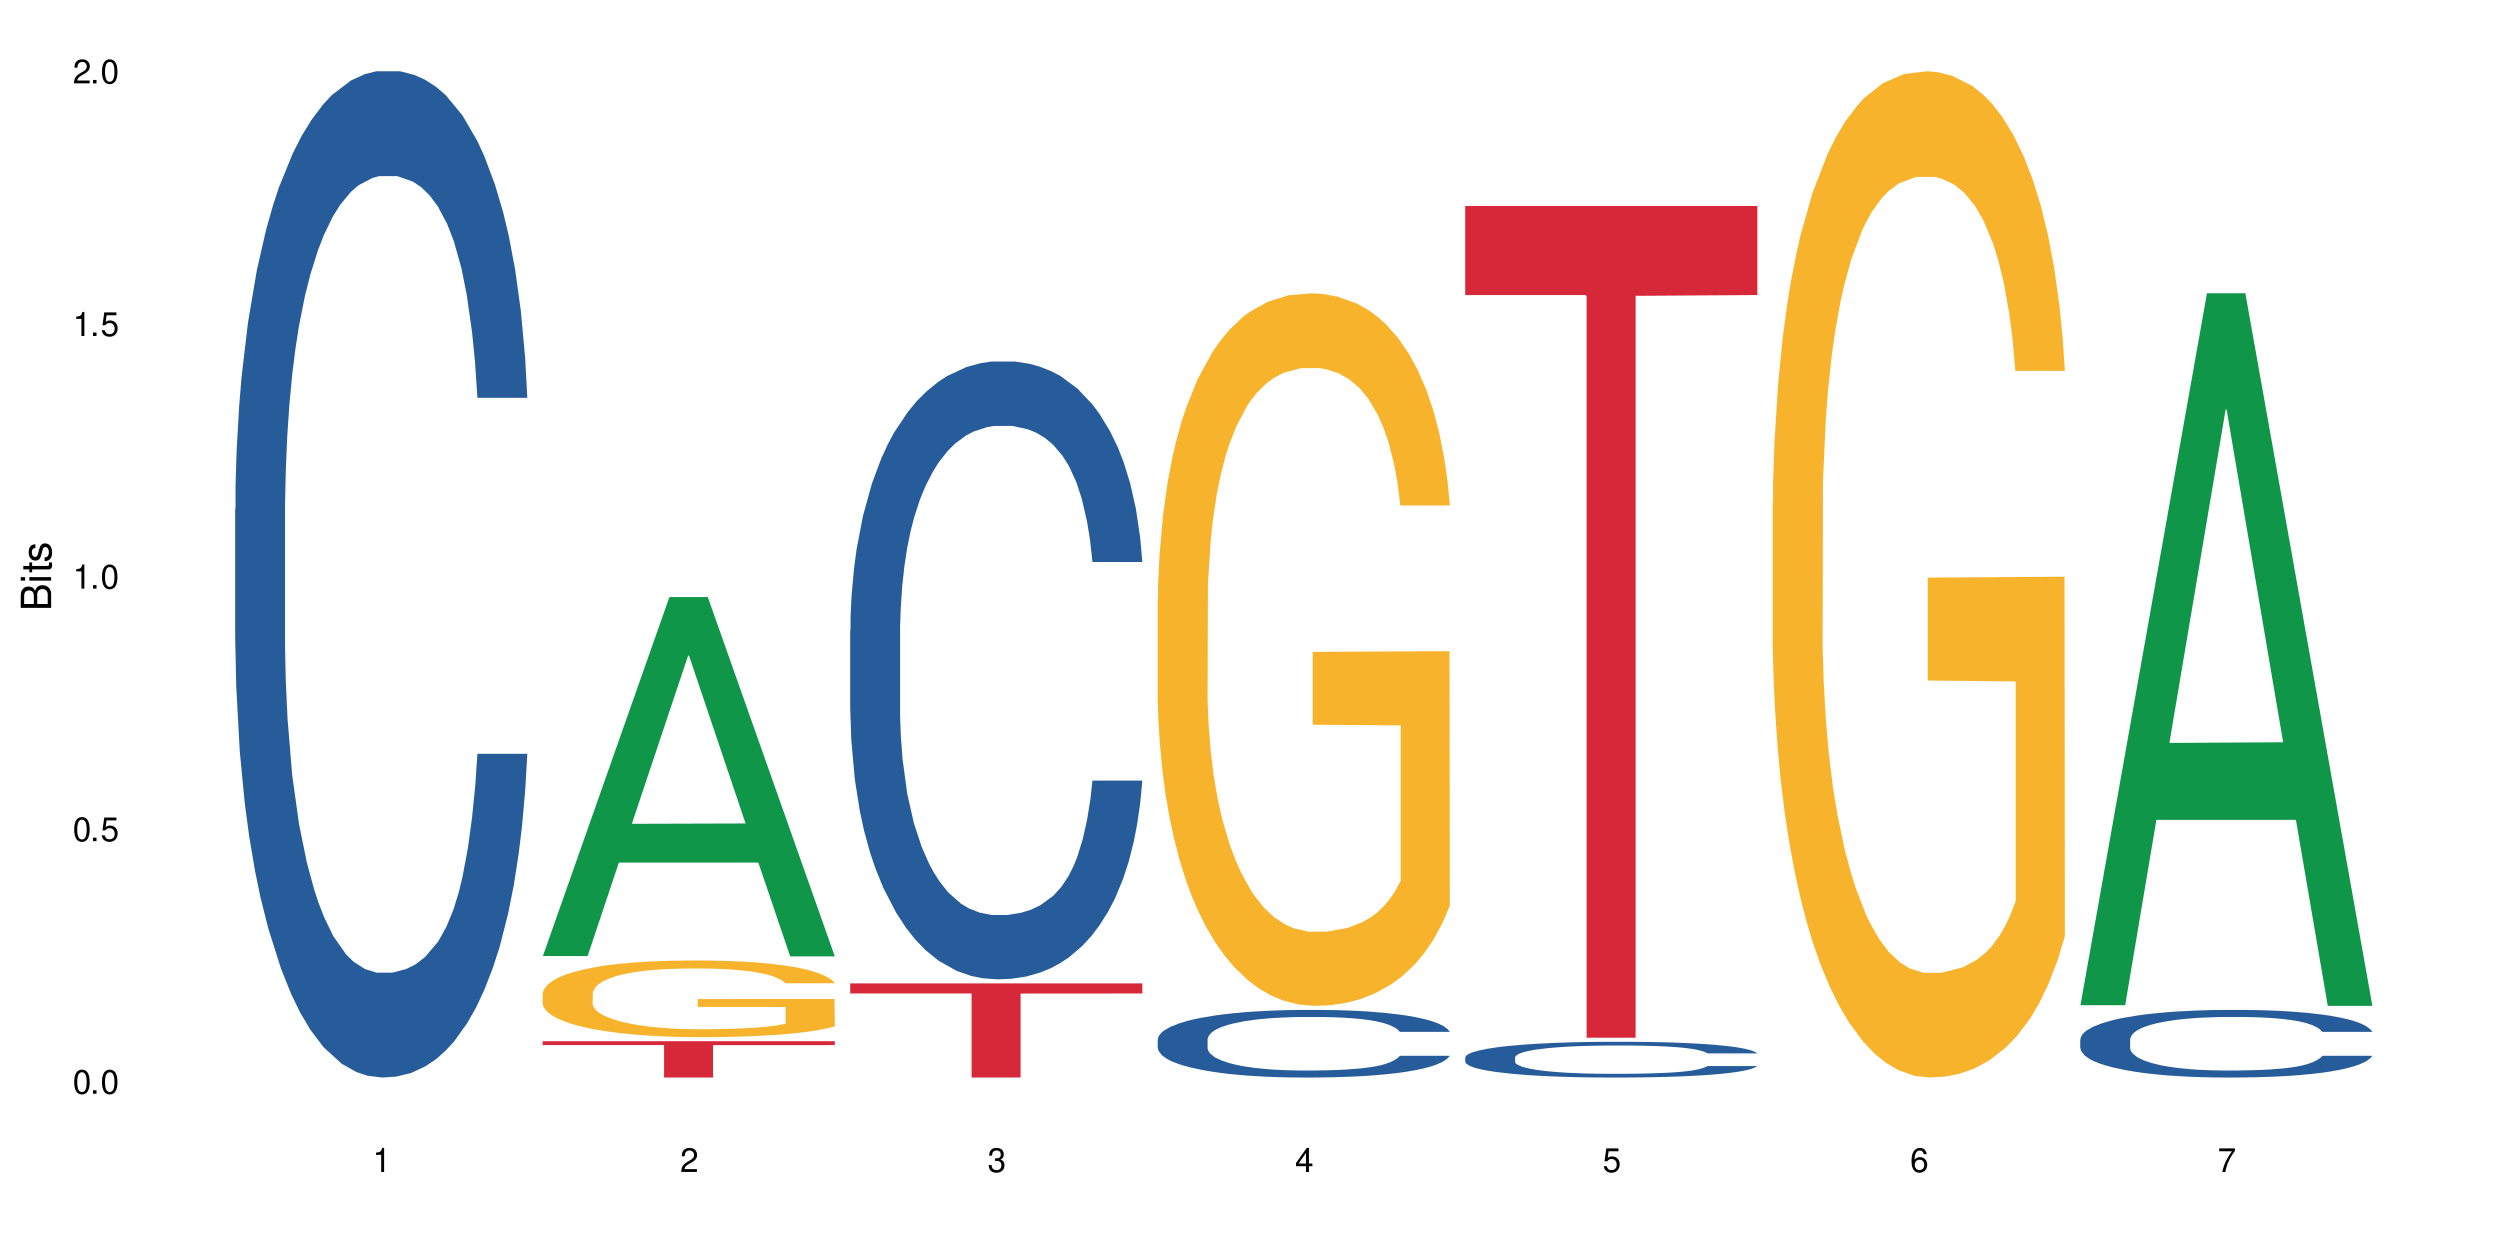
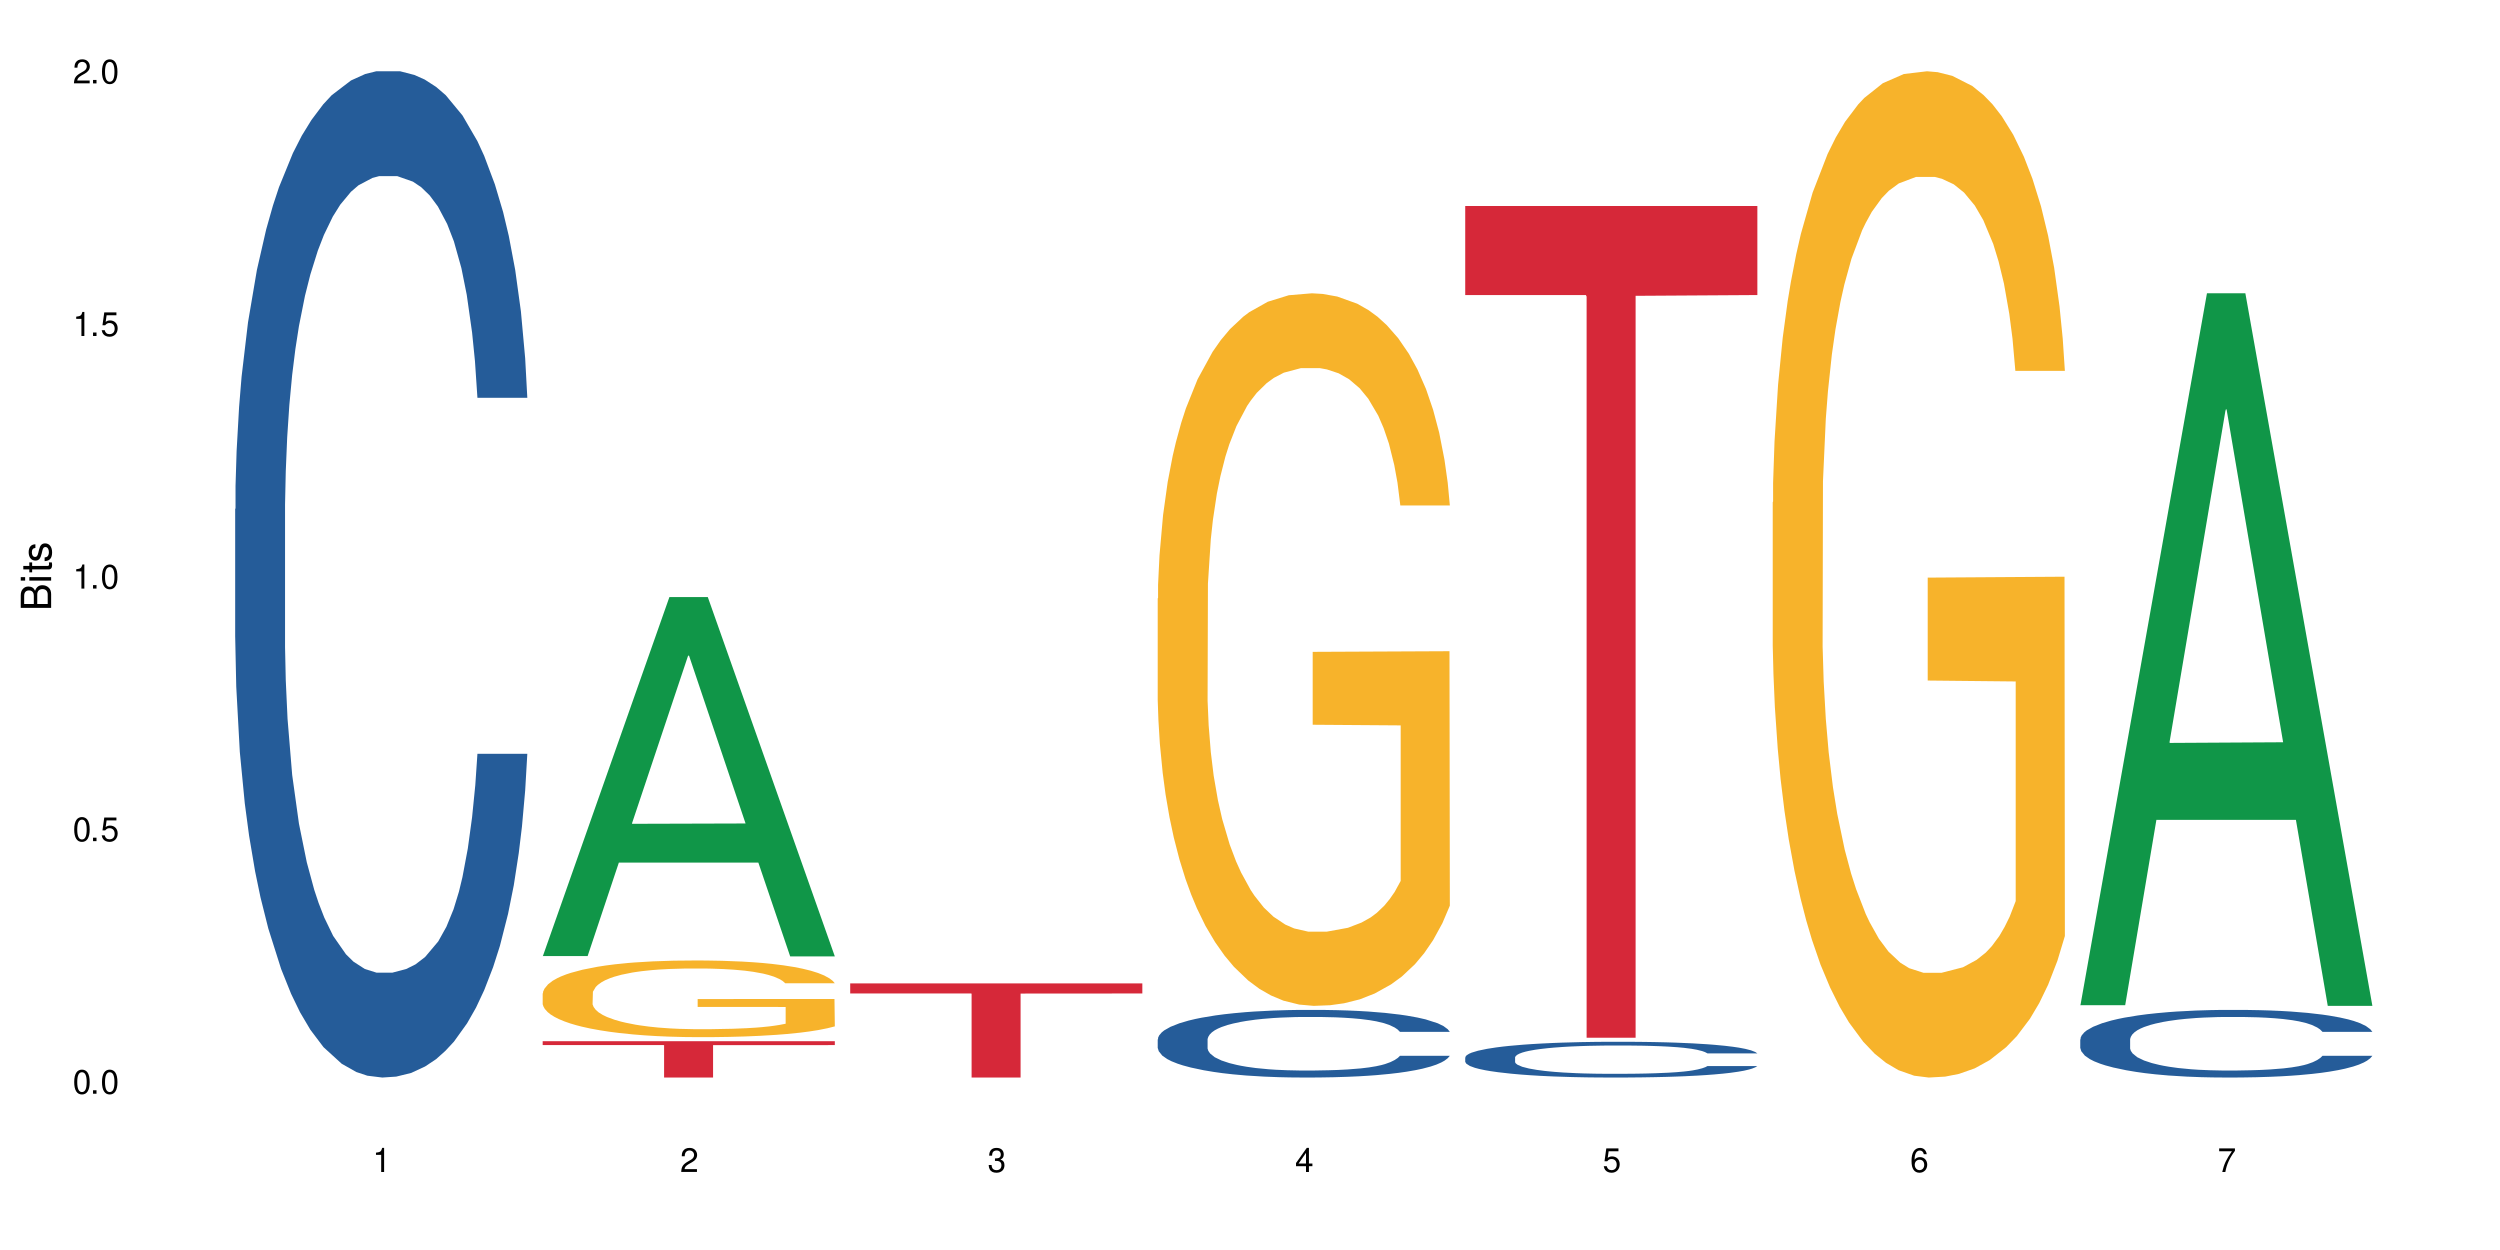
<svg xmlns="http://www.w3.org/2000/svg" xmlns:xlink="http://www.w3.org/1999/xlink" width="720" height="360" viewBox="0 0 720 360">
  <defs>
    <g>
      <g id="glyph-0-0">
</g>
      <g id="glyph-0-1">
        <path d="M 2.641 -6.938 C 2 -6.938 1.422 -6.656 1.078 -6.172 C 0.641 -5.562 0.406 -4.641 0.406 -3.359 C 0.406 -1.016 1.188 0.219 2.641 0.219 C 4.078 0.219 4.859 -1.016 4.859 -3.297 C 4.859 -4.641 4.656 -5.547 4.203 -6.172 C 3.844 -6.656 3.281 -6.938 2.641 -6.938 Z M 2.641 -6.188 C 3.547 -6.188 4 -5.25 4 -3.375 C 4 -1.406 3.562 -0.484 2.625 -0.484 C 1.734 -0.484 1.281 -1.438 1.281 -3.344 C 1.281 -5.25 1.734 -6.188 2.641 -6.188 Z M 2.641 -6.188 " />
      </g>
      <g id="glyph-0-2">
        <path d="M 1.828 -1 L 0.828 -1 L 0.828 0 L 1.828 0 Z M 1.828 -1 " />
      </g>
      <g id="glyph-0-3">
        <path d="M 4.562 -6.797 L 1.062 -6.797 L 0.547 -3.094 L 1.328 -3.094 C 1.719 -3.562 2.047 -3.734 2.578 -3.734 C 3.484 -3.734 4.062 -3.109 4.062 -2.094 C 4.062 -1.125 3.484 -0.531 2.578 -0.531 C 1.828 -0.531 1.375 -0.906 1.188 -1.672 L 0.328 -1.672 C 0.453 -1.109 0.547 -0.844 0.75 -0.594 C 1.125 -0.078 1.828 0.219 2.594 0.219 C 3.969 0.219 4.922 -0.781 4.922 -2.219 C 4.922 -3.562 4.031 -4.484 2.719 -4.484 C 2.25 -4.484 1.859 -4.359 1.469 -4.062 L 1.734 -5.969 L 4.562 -5.969 Z M 4.562 -6.797 " />
      </g>
      <g id="glyph-0-4">
        <path d="M 2.484 -4.938 L 2.484 0 L 3.328 0 L 3.328 -6.938 L 2.766 -6.938 C 2.469 -5.875 2.281 -5.734 0.984 -5.562 L 0.984 -4.938 Z M 2.484 -4.938 " />
      </g>
      <g id="glyph-0-5">
        <path d="M 4.859 -0.828 L 1.281 -0.828 C 1.359 -1.406 1.672 -1.781 2.5 -2.281 L 3.469 -2.828 C 4.406 -3.344 4.906 -4.062 4.906 -4.906 C 4.906 -5.484 4.672 -6.031 4.266 -6.406 C 3.859 -6.766 3.375 -6.938 2.719 -6.938 C 1.859 -6.938 1.219 -6.625 0.844 -6.031 C 0.609 -5.672 0.5 -5.234 0.484 -4.531 L 1.328 -4.531 C 1.359 -5.016 1.406 -5.281 1.531 -5.516 C 1.75 -5.938 2.188 -6.203 2.703 -6.203 C 3.469 -6.203 4.031 -5.641 4.031 -4.891 C 4.031 -4.344 3.719 -3.859 3.125 -3.516 L 2.234 -3 C 0.812 -2.172 0.406 -1.531 0.328 -0.016 L 4.859 -0.016 Z M 4.859 -0.828 " />
      </g>
      <g id="glyph-0-6">
        <path d="M 2.125 -3.188 L 2.578 -3.188 C 3.5 -3.188 3.984 -2.766 3.984 -1.922 C 3.984 -1.062 3.469 -0.531 2.594 -0.531 C 1.656 -0.531 1.203 -1 1.156 -2.016 L 0.312 -2.016 C 0.344 -1.453 0.438 -1.094 0.609 -0.781 C 0.953 -0.109 1.625 0.219 2.547 0.219 C 3.953 0.219 4.859 -0.625 4.859 -1.938 C 4.859 -2.828 4.516 -3.297 3.703 -3.594 C 4.344 -3.844 4.656 -4.328 4.656 -5.031 C 4.656 -6.219 3.875 -6.938 2.578 -6.938 C 1.203 -6.938 0.484 -6.172 0.453 -4.703 L 1.297 -4.703 C 1.312 -5.125 1.344 -5.359 1.453 -5.578 C 1.641 -5.969 2.062 -6.203 2.594 -6.203 C 3.344 -6.203 3.797 -5.75 3.797 -5 C 3.797 -4.516 3.609 -4.219 3.25 -4.047 C 3.016 -3.953 2.703 -3.922 2.125 -3.906 Z M 2.125 -3.188 " />
      </g>
      <g id="glyph-0-7">
        <path d="M 3.141 -1.672 L 3.141 0 L 3.984 0 L 3.984 -1.672 L 4.984 -1.672 L 4.984 -2.438 L 3.984 -2.438 L 3.984 -6.938 L 3.359 -6.938 L 0.266 -2.578 L 0.266 -1.672 Z M 3.141 -2.438 L 1 -2.438 L 3.141 -5.5 Z M 3.141 -2.438 " />
      </g>
      <g id="glyph-0-8">
        <path d="M 4.781 -5.125 C 4.609 -6.266 3.891 -6.938 2.844 -6.938 C 2.094 -6.938 1.422 -6.578 1.031 -5.953 C 0.594 -5.266 0.406 -4.422 0.406 -3.172 C 0.406 -2 0.578 -1.25 0.984 -0.641 C 1.359 -0.078 1.953 0.219 2.703 0.219 C 3.984 0.219 4.922 -0.75 4.922 -2.094 C 4.922 -3.375 4.062 -4.281 2.844 -4.281 C 2.172 -4.281 1.641 -4.031 1.281 -3.516 C 1.281 -5.234 1.828 -6.188 2.797 -6.188 C 3.391 -6.188 3.797 -5.797 3.938 -5.125 Z M 2.734 -3.531 C 3.547 -3.531 4.062 -2.953 4.062 -2.031 C 4.062 -1.156 3.484 -0.531 2.703 -0.531 C 1.922 -0.531 1.328 -1.188 1.328 -2.078 C 1.328 -2.938 1.906 -3.531 2.734 -3.531 Z M 2.734 -3.531 " />
      </g>
      <g id="glyph-0-9">
        <path d="M 4.984 -6.797 L 0.438 -6.797 L 0.438 -5.969 L 4.109 -5.969 C 2.5 -3.656 1.828 -2.234 1.328 0 L 2.219 0 C 2.594 -2.172 3.453 -4.047 4.984 -6.094 Z M 4.984 -6.797 " />
      </g>
      <g id="glyph-1-0">
</g>
      <g id="glyph-1-1">
        <path d="M 0 -0.953 L 0 -4.891 C 0 -5.719 -0.234 -6.344 -0.734 -6.797 C -1.188 -7.234 -1.812 -7.469 -2.5 -7.469 C -3.547 -7.469 -4.188 -7 -4.625 -5.875 C -4.984 -6.688 -5.625 -7.094 -6.531 -7.094 C -7.172 -7.094 -7.734 -6.859 -8.141 -6.391 C -8.562 -5.922 -8.75 -5.344 -8.75 -4.5 L -8.75 -0.953 Z M -4.984 -2.062 L -7.766 -2.062 L -7.766 -4.219 C -7.766 -4.844 -7.688 -5.203 -7.453 -5.5 C -7.219 -5.812 -6.859 -5.969 -6.375 -5.969 C -5.891 -5.969 -5.531 -5.812 -5.297 -5.5 C -5.062 -5.203 -4.984 -4.844 -4.984 -4.219 Z M -0.984 -2.062 L -4 -2.062 L -4 -4.781 C -4 -5.766 -3.438 -6.359 -2.484 -6.359 C -1.547 -6.359 -0.984 -5.766 -0.984 -4.781 Z M -0.984 -2.062 " />
      </g>
      <g id="glyph-1-2">
        <path d="M -6.281 -1.797 L -6.281 -0.797 L 0 -0.797 L 0 -1.797 Z M -8.75 -1.797 L -8.75 -0.797 L -7.484 -0.797 L -7.484 -1.797 Z M -8.75 -1.797 " />
      </g>
      <g id="glyph-1-3">
        <path d="M -6.281 -3.047 L -6.281 -2.016 L -8.016 -2.016 L -8.016 -1.016 L -6.281 -1.016 L -6.281 -0.172 L -5.469 -0.172 L -5.469 -1.016 L -0.719 -1.016 C -0.078 -1.016 0.281 -1.453 0.281 -2.234 C 0.281 -2.5 0.25 -2.719 0.188 -3.047 L -0.641 -3.047 C -0.609 -2.906 -0.594 -2.766 -0.594 -2.562 C -0.594 -2.141 -0.719 -2.016 -1.156 -2.016 L -5.469 -2.016 L -5.469 -3.047 Z M -6.281 -3.047 " />
      </g>
      <g id="glyph-1-4">
        <path d="M -4.531 -5.25 C -5.766 -5.25 -6.469 -4.422 -6.469 -2.969 C -6.469 -1.516 -5.719 -0.562 -4.547 -0.562 C -3.562 -0.562 -3.094 -1.062 -2.734 -2.562 L -2.516 -3.484 C -2.344 -4.188 -2.094 -4.469 -1.641 -4.469 C -1.047 -4.469 -0.641 -3.875 -0.641 -3 C -0.641 -2.453 -0.797 -2 -1.062 -1.75 C -1.25 -1.594 -1.422 -1.531 -1.875 -1.469 L -1.875 -0.406 C -0.422 -0.453 0.281 -1.266 0.281 -2.922 C 0.281 -4.5 -0.5 -5.516 -1.719 -5.516 C -2.656 -5.516 -3.172 -4.984 -3.469 -3.734 L -3.703 -2.766 C -3.891 -1.953 -4.156 -1.609 -4.594 -1.609 C -5.188 -1.609 -5.547 -2.125 -5.547 -2.938 C -5.547 -3.75 -5.203 -4.172 -4.531 -4.203 Z M -4.531 -5.25 " />
      </g>
    </g>
  </defs>
  <rect x="-72" y="-36" width="864" height="432" fill="rgb(100%, 100%, 100%)" fill-opacity="1" />
  <path fill-rule="nonzero" fill="rgb(14.51%, 36.078%, 60%)" fill-opacity="1" d="M 67.73 146.621 L 67.832 146.355 L 67.832 140 L 68.141 129.934 L 68.859 117.215 L 69.578 108.477 L 71.426 92.844 L 73.988 77.746 L 76.656 66.09 L 78.605 59.203 L 80.352 53.902 L 84.352 44.102 L 86.918 39.07 L 89.688 34.566 L 93.074 30.062 L 95.535 27.414 L 101.078 23.176 L 105.18 21.32 L 108.363 20.527 L 115.238 20.527 L 119.34 21.586 L 122.316 22.91 L 125.598 25.031 L 128.371 27.414 L 133.191 33.242 L 137.5 40.66 L 139.449 44.898 L 142.527 53.109 L 144.891 61.055 L 146.531 67.945 L 148.379 77.746 L 150.02 89.668 L 151.25 103.176 L 151.867 114.566 L 137.5 114.566 L 136.785 103.973 L 135.961 95.758 L 134.422 84.898 L 132.883 77.215 L 130.73 69.535 L 128.781 64.5 L 126.113 59.469 L 123.754 56.289 L 121.289 53.902 L 118.93 52.316 L 114.414 50.727 L 109.184 50.727 L 107.234 51.254 L 103.23 53.375 L 101.078 55.23 L 98 58.938 L 95.844 62.383 L 93.281 67.68 L 91.535 72.184 L 89.379 79.07 L 87.84 85.164 L 86.098 93.906 L 85.07 100.527 L 84.148 107.945 L 83.328 116.688 L 82.711 125.957 L 82.301 135.762 L 82.094 145.297 L 82.094 186.355 L 82.301 195.895 L 82.812 207.02 L 84.148 223.18 L 86.098 237.219 L 88.355 248.344 L 90.508 256.293 L 91.742 260 L 93.383 264.238 L 95.945 269.535 L 99.641 274.836 L 101.797 276.953 L 105.078 279.074 L 108.465 280.133 L 112.98 280.133 L 116.98 279.074 L 119.648 277.75 L 122.418 275.629 L 126.215 271.125 L 128.574 266.887 L 130.629 261.855 L 132.168 256.82 L 133.191 252.582 L 134.73 244.371 L 135.961 235.363 L 136.887 226.094 L 137.5 217.086 L 151.867 217.086 L 151.25 227.684 L 150.328 238.012 L 149.402 245.695 L 147.969 254.969 L 146.324 263.18 L 143.965 272.449 L 142.016 278.543 L 139.449 285.168 L 137.09 290.199 L 134.527 294.703 L 130.73 300 L 128.266 302.648 L 125.598 305.035 L 122.418 307.152 L 118.418 309.008 L 114.109 310.066 L 110.105 310.332 L 105.797 309.801 L 102.617 308.742 L 98.41 306.359 L 93.176 301.59 L 89.379 296.559 L 86.406 291.523 L 83.84 286.227 L 80.969 279.074 L 77.273 267.418 L 75.016 258.41 L 73.477 250.992 L 71.734 240.664 L 70.5 231.391 L 69.066 216.555 L 68.039 197.746 L 67.73 183.18 Z M 67.73 146.621 " />
  <path fill-rule="nonzero" fill="rgb(6.275%, 58.824%, 28.235%)" fill-opacity="1" d="M 156.293 275.352 L 156.383 275.254 L 192.789 171.953 L 203.844 171.953 L 240.43 275.445 L 227.574 275.445 L 218.406 248.434 L 178.227 248.434 L 169.238 275.352 L 156.293 275.352 L 182.094 237.258 L 214.723 237.16 L 198.453 188.863 L 198.273 188.766 L 198.094 189.059 L 182.004 237.16 L 182.094 237.258 Z M 156.293 275.352 " />
  <path fill-rule="nonzero" fill="rgb(96.863%, 70.196%, 16.863%)" fill-opacity="1" d="M 156.293 286.074 L 156.398 286.055 L 156.398 285.648 L 156.809 284.742 L 157.832 283.492 L 159.168 282.461 L 160.605 281.656 L 161.527 281.23 L 163.066 280.625 L 164.398 280.184 L 167.785 279.273 L 172.094 278.426 L 174.457 278.062 L 177.121 277.719 L 180.918 277.336 L 182.664 277.195 L 188 276.875 L 194.051 276.672 L 200.723 276.609 L 203.801 276.633 L 208.008 276.711 L 213.754 276.934 L 217.035 277.137 L 219.602 277.336 L 222.27 277.598 L 225.551 278.004 L 228.629 278.488 L 231.094 278.973 L 233.555 279.578 L 235.605 280.223 L 237.352 280.93 L 238.891 281.777 L 239.812 282.48 L 240.43 283.188 L 226.168 283.188 L 225.348 282.48 L 224.422 281.938 L 222.883 281.273 L 221.344 280.789 L 219.805 280.402 L 216.934 279.879 L 214.473 279.555 L 211.395 279.273 L 208.418 279.094 L 205.031 278.973 L 202.98 278.93 L 197.543 278.93 L 192.617 279.074 L 189.742 279.234 L 187.691 279.395 L 184.816 279.699 L 183.074 279.941 L 182.047 280.102 L 178.969 280.727 L 176.918 281.293 L 175.789 281.676 L 174.352 282.281 L 173.328 282.824 L 172.199 283.633 L 171.582 284.238 L 170.762 285.609 L 170.66 289.242 L 170.965 290.008 L 171.582 290.836 L 172.402 291.562 L 173.633 292.328 L 174.867 292.914 L 177.02 293.699 L 178.867 294.227 L 180.305 294.566 L 183.074 295.113 L 184.203 295.293 L 186.871 295.656 L 189.641 295.941 L 193.027 296.184 L 195.59 296.305 L 199.695 296.402 L 204.93 296.402 L 211.086 296.281 L 214.984 296.121 L 217.652 295.961 L 219.395 295.82 L 221.551 295.598 L 223.09 295.395 L 224.527 295.172 L 226.27 294.832 L 226.27 290.008 L 200.926 289.988 L 200.926 287.727 L 240.328 287.707 L 240.43 295.598 L 238.273 296.141 L 235.605 296.668 L 233.043 297.07 L 230.375 297.414 L 226.578 297.797 L 223.5 298.039 L 218.781 298.32 L 214.473 298.504 L 209.957 298.625 L 205.953 298.684 L 201.234 298.703 L 197.027 298.664 L 192.512 298.543 L 188.922 298.383 L 185.641 298.18 L 182.355 297.918 L 178.25 297.492 L 175.582 297.152 L 172.812 296.727 L 170.043 296.223 L 167.582 295.68 L 165.938 295.254 L 164.297 294.77 L 162.555 294.164 L 160.91 293.48 L 159.68 292.852 L 158.551 292.148 L 157.73 291.48 L 156.91 290.574 L 156.5 289.848 L 156.293 289.223 Z M 156.293 286.074 " />
  <path fill-rule="nonzero" fill="rgb(83.922%, 15.686%, 22.353%)" fill-opacity="1" d="M 156.293 299.867 L 240.43 299.867 L 240.43 300.988 L 205.363 301 L 205.363 310.332 L 191.258 310.332 L 191.258 301.008 L 191.051 300.988 L 156.293 300.988 Z M 156.293 299.867 " />
-   <path fill-rule="nonzero" fill="rgb(14.51%, 36.078%, 60%)" fill-opacity="1" d="M 244.859 181.543 L 244.961 181.379 L 244.961 177.477 L 245.27 171.297 L 245.988 163.488 L 246.703 158.121 L 248.551 148.527 L 251.117 139.258 L 253.785 132.102 L 255.734 127.871 L 257.477 124.617 L 261.48 118.602 L 264.043 115.512 L 266.816 112.746 L 270.199 109.98 L 272.664 108.355 L 278.203 105.754 L 282.309 104.613 L 285.488 104.125 L 292.363 104.125 L 296.469 104.777 L 299.441 105.59 L 302.727 106.891 L 305.496 108.355 L 310.32 111.934 L 314.629 116.488 L 316.578 119.09 L 319.656 124.129 L 322.016 129.012 L 323.656 133.238 L 325.504 139.258 L 327.145 146.574 L 328.379 154.871 L 328.992 161.863 L 314.629 161.863 L 313.91 155.359 L 313.09 150.316 L 311.551 143.648 L 310.012 138.93 L 307.855 134.215 L 305.906 131.125 L 303.238 128.035 L 300.879 126.082 L 298.418 124.617 L 296.059 123.645 L 291.543 122.668 L 286.309 122.668 L 284.359 122.992 L 280.359 124.293 L 278.203 125.434 L 275.125 127.707 L 272.973 129.824 L 270.406 133.074 L 268.66 135.84 L 266.508 140.07 L 264.969 143.809 L 263.223 149.176 L 262.199 153.242 L 261.273 157.797 L 260.453 163.164 L 259.84 168.855 L 259.426 174.875 L 259.223 180.73 L 259.223 205.938 L 259.426 211.793 L 259.941 218.625 L 261.273 228.547 L 263.223 237.168 L 265.48 243.996 L 267.637 248.875 L 268.867 251.152 L 270.508 253.754 L 273.074 257.008 L 276.77 260.262 L 278.922 261.562 L 282.207 262.863 L 285.59 263.516 L 290.105 263.516 L 294.109 262.863 L 296.773 262.051 L 299.547 260.75 L 303.344 257.984 L 305.703 255.383 L 307.754 252.293 L 309.293 249.203 L 310.32 246.598 L 311.859 241.559 L 313.09 236.027 L 314.012 230.336 L 314.629 224.805 L 328.992 224.805 L 328.379 231.312 L 327.453 237.652 L 326.531 242.371 L 325.094 248.062 L 323.453 253.105 L 321.094 258.797 L 319.145 262.539 L 316.578 266.605 L 314.219 269.695 L 311.652 272.461 L 307.855 275.711 L 305.395 277.34 L 302.727 278.801 L 299.547 280.105 L 295.543 281.242 L 291.234 281.895 L 287.234 282.055 L 282.926 281.73 L 279.742 281.078 L 275.535 279.617 L 270.305 276.688 L 266.508 273.598 L 263.531 270.508 L 260.965 267.254 L 258.094 262.863 L 254.398 255.707 L 252.145 250.176 L 250.605 245.625 L 248.859 239.281 L 247.629 233.59 L 246.191 224.48 L 245.164 212.934 L 244.859 203.988 Z M 244.859 181.543 " />
  <path fill-rule="nonzero" fill="rgb(83.922%, 15.686%, 22.353%)" fill-opacity="1" d="M 244.859 283.219 L 328.992 283.219 L 328.992 286.121 L 293.93 286.148 L 293.93 310.332 L 279.82 310.332 L 279.82 286.172 L 279.617 286.121 L 244.859 286.121 Z M 244.859 283.219 " />
-   <path fill-rule="nonzero" fill="rgb(14.51%, 36.078%, 60%)" fill-opacity="1" d="M 333.422 299.332 L 333.523 299.312 L 333.523 298.887 L 333.832 298.211 L 334.551 297.355 L 335.27 296.766 L 337.113 295.719 L 339.68 294.703 L 342.348 293.918 L 344.297 293.457 L 346.043 293.102 L 350.043 292.441 L 352.609 292.102 L 355.379 291.801 L 358.766 291.496 L 361.227 291.32 L 366.766 291.035 L 370.871 290.91 L 374.051 290.855 L 380.926 290.855 L 385.031 290.93 L 388.008 291.016 L 391.289 291.16 L 394.059 291.32 L 398.883 291.711 L 403.191 292.211 L 405.141 292.496 L 408.219 293.047 L 410.578 293.582 L 412.223 294.043 L 414.066 294.703 L 415.711 295.504 L 416.941 296.41 L 417.555 297.176 L 403.191 297.176 L 402.473 296.465 L 401.652 295.914 L 400.113 295.184 L 398.574 294.668 L 396.422 294.152 L 394.469 293.812 L 391.805 293.473 L 389.441 293.262 L 386.98 293.102 L 384.621 292.992 L 380.105 292.887 L 374.875 292.887 L 372.922 292.922 L 368.922 293.066 L 366.766 293.188 L 363.688 293.438 L 361.535 293.668 L 358.969 294.027 L 357.227 294.328 L 355.07 294.793 L 353.531 295.199 L 351.789 295.789 L 350.762 296.234 L 349.836 296.73 L 349.016 297.32 L 348.402 297.941 L 347.992 298.602 L 347.785 299.242 L 347.785 302 L 347.992 302.641 L 348.504 303.391 L 349.836 304.477 L 351.789 305.418 L 354.043 306.168 L 356.199 306.699 L 357.43 306.949 L 359.07 307.234 L 361.637 307.59 L 365.332 307.945 L 367.484 308.09 L 370.77 308.23 L 374.156 308.305 L 378.668 308.305 L 382.672 308.23 L 385.34 308.145 L 388.109 308 L 391.906 307.699 L 394.266 307.414 L 396.316 307.074 L 397.855 306.738 L 398.883 306.453 L 400.422 305.898 L 401.652 305.293 L 402.578 304.672 L 403.191 304.066 L 417.555 304.066 L 416.941 304.777 L 416.016 305.473 L 415.094 305.988 L 413.656 306.613 L 412.016 307.164 L 409.656 307.785 L 407.707 308.195 L 405.141 308.641 L 402.781 308.98 L 400.215 309.281 L 396.422 309.637 L 393.957 309.816 L 391.289 309.977 L 388.109 310.117 L 384.109 310.242 L 379.797 310.316 L 375.797 310.332 L 371.488 310.297 L 368.305 310.227 L 364.102 310.066 L 358.867 309.746 L 355.07 309.406 L 352.094 309.07 L 349.531 308.711 L 346.656 308.23 L 342.965 307.449 L 340.707 306.844 L 339.168 306.344 L 337.422 305.652 L 336.191 305.027 L 334.754 304.031 L 333.73 302.766 L 333.422 301.789 Z M 333.422 299.332 " />
+   <path fill-rule="nonzero" fill="rgb(14.51%, 36.078%, 60%)" fill-opacity="1" d="M 333.422 299.332 L 333.523 299.312 L 333.523 298.887 L 333.832 298.211 L 334.551 297.355 L 335.27 296.766 L 337.113 295.719 L 339.68 294.703 L 342.348 293.918 L 344.297 293.457 L 346.043 293.102 L 350.043 292.441 L 352.609 292.102 L 355.379 291.801 L 358.766 291.496 L 361.227 291.32 L 366.766 291.035 L 370.871 290.91 L 374.051 290.855 L 380.926 290.855 L 385.031 290.93 L 388.008 291.016 L 391.289 291.16 L 394.059 291.32 L 398.883 291.711 L 403.191 292.211 L 405.141 292.496 L 408.219 293.047 L 410.578 293.582 L 414.066 294.703 L 415.711 295.504 L 416.941 296.41 L 417.555 297.176 L 403.191 297.176 L 402.473 296.465 L 401.652 295.914 L 400.113 295.184 L 398.574 294.668 L 396.422 294.152 L 394.469 293.812 L 391.805 293.473 L 389.441 293.262 L 386.98 293.102 L 384.621 292.992 L 380.105 292.887 L 374.875 292.887 L 372.922 292.922 L 368.922 293.066 L 366.766 293.188 L 363.688 293.438 L 361.535 293.668 L 358.969 294.027 L 357.227 294.328 L 355.07 294.793 L 353.531 295.199 L 351.789 295.789 L 350.762 296.234 L 349.836 296.73 L 349.016 297.32 L 348.402 297.941 L 347.992 298.602 L 347.785 299.242 L 347.785 302 L 347.992 302.641 L 348.504 303.391 L 349.836 304.477 L 351.789 305.418 L 354.043 306.168 L 356.199 306.699 L 357.43 306.949 L 359.07 307.234 L 361.637 307.59 L 365.332 307.945 L 367.484 308.09 L 370.77 308.23 L 374.156 308.305 L 378.668 308.305 L 382.672 308.23 L 385.34 308.145 L 388.109 308 L 391.906 307.699 L 394.266 307.414 L 396.316 307.074 L 397.855 306.738 L 398.883 306.453 L 400.422 305.898 L 401.652 305.293 L 402.578 304.672 L 403.191 304.066 L 417.555 304.066 L 416.941 304.777 L 416.016 305.473 L 415.094 305.988 L 413.656 306.613 L 412.016 307.164 L 409.656 307.785 L 407.707 308.195 L 405.141 308.641 L 402.781 308.98 L 400.215 309.281 L 396.422 309.637 L 393.957 309.816 L 391.289 309.977 L 388.109 310.117 L 384.109 310.242 L 379.797 310.316 L 375.797 310.332 L 371.488 310.297 L 368.305 310.227 L 364.102 310.066 L 358.867 309.746 L 355.07 309.406 L 352.094 309.07 L 349.531 308.711 L 346.656 308.23 L 342.965 307.449 L 340.707 306.844 L 339.168 306.344 L 337.422 305.652 L 336.191 305.027 L 334.754 304.031 L 333.73 302.766 L 333.422 301.789 Z M 333.422 299.332 " />
  <path fill-rule="nonzero" fill="rgb(96.863%, 70.196%, 16.863%)" fill-opacity="1" d="M 333.422 172.367 L 333.523 172.18 L 333.523 168.43 L 333.934 159.996 L 334.961 148.379 L 336.293 138.82 L 337.73 131.32 L 338.652 127.387 L 340.191 121.762 L 341.527 117.641 L 344.914 109.207 L 349.223 101.336 L 351.582 97.961 L 354.25 94.773 L 358.047 91.215 L 359.789 89.902 L 365.125 86.902 L 371.18 85.027 L 377.848 84.469 L 380.926 84.652 L 385.133 85.402 L 390.879 87.465 L 394.164 89.34 L 396.727 91.215 L 399.395 93.652 L 402.68 97.398 L 405.758 101.898 L 408.219 106.395 L 410.684 112.02 L 412.734 118.016 L 414.477 124.574 L 416.016 132.445 L 416.941 139.008 L 417.555 145.566 L 403.293 145.566 L 402.473 139.008 L 401.551 133.945 L 400.012 127.762 L 398.473 123.262 L 396.934 119.703 L 394.059 114.828 L 391.598 111.832 L 388.52 109.207 L 385.543 107.52 L 382.156 106.395 L 380.105 106.02 L 374.668 106.02 L 369.742 107.332 L 366.871 108.832 L 364.816 110.332 L 361.945 113.141 L 360.199 115.391 L 359.176 116.891 L 356.098 122.699 L 354.043 127.949 L 352.914 131.508 L 351.48 137.133 L 350.453 142.191 L 349.324 149.688 L 348.711 155.312 L 347.887 168.059 L 347.785 201.793 L 348.094 208.914 L 348.711 216.598 L 349.531 223.348 L 350.762 230.469 L 351.992 235.902 L 354.148 243.211 L 355.992 248.086 L 357.43 251.273 L 360.199 256.332 L 361.328 258.02 L 363.996 261.391 L 366.766 264.016 L 370.152 266.266 L 372.719 267.391 L 376.824 268.328 L 382.055 268.328 L 388.211 267.203 L 392.109 265.703 L 394.777 264.203 L 396.523 262.891 L 398.676 260.832 L 400.215 258.957 L 401.652 256.895 L 403.398 253.707 L 403.398 208.914 L 378.055 208.727 L 378.055 187.734 L 417.453 187.547 L 417.555 260.832 L 415.402 265.891 L 412.734 270.762 L 410.168 274.512 L 407.5 277.699 L 403.703 281.258 L 400.625 283.508 L 395.906 286.133 L 391.598 287.82 L 387.082 288.945 L 383.082 289.504 L 378.363 289.691 L 374.156 289.316 L 369.641 288.195 L 366.051 286.695 L 362.766 284.82 L 359.484 282.383 L 355.379 278.449 L 352.711 275.262 L 349.941 271.324 L 347.172 266.641 L 344.707 261.578 L 343.066 257.645 L 341.426 253.145 L 339.68 247.523 L 338.039 241.152 L 336.809 235.34 L 335.68 228.781 L 334.859 222.598 L 334.035 214.164 L 333.625 207.414 L 333.422 201.605 Z M 333.422 172.367 " />
  <path fill-rule="nonzero" fill="rgb(14.51%, 36.078%, 60%)" fill-opacity="1" d="M 421.984 304.516 L 422.086 304.508 L 422.086 304.281 L 422.395 303.922 L 423.113 303.473 L 423.832 303.16 L 425.68 302.605 L 428.242 302.07 L 430.91 301.656 L 432.859 301.41 L 434.605 301.223 L 438.605 300.875 L 441.172 300.695 L 443.941 300.535 L 447.328 300.375 L 449.789 300.281 L 455.332 300.129 L 459.434 300.062 L 462.617 300.035 L 469.488 300.035 L 473.594 300.074 L 476.57 300.121 L 479.852 300.195 L 482.625 300.281 L 487.445 300.488 L 491.754 300.75 L 493.703 300.902 L 496.781 301.191 L 499.145 301.477 L 500.785 301.719 L 502.633 302.07 L 504.273 302.492 L 505.504 302.973 L 506.121 303.375 L 491.754 303.375 L 491.035 303 L 490.215 302.707 L 488.676 302.324 L 487.137 302.051 L 484.984 301.777 L 483.035 301.598 L 480.367 301.418 L 478.008 301.305 L 475.543 301.223 L 473.184 301.164 L 468.668 301.109 L 463.438 301.109 L 461.488 301.129 L 457.484 301.203 L 455.332 301.27 L 452.254 301.398 L 450.098 301.523 L 447.531 301.711 L 445.789 301.871 L 443.633 302.117 L 442.094 302.332 L 440.352 302.645 L 439.324 302.879 L 438.402 303.141 L 437.582 303.453 L 436.965 303.781 L 436.555 304.129 L 436.348 304.469 L 436.348 305.926 L 436.555 306.266 L 437.066 306.66 L 438.402 307.234 L 440.352 307.734 L 442.609 308.129 L 444.762 308.414 L 445.992 308.543 L 447.637 308.695 L 450.199 308.883 L 453.895 309.07 L 456.051 309.148 L 459.332 309.223 L 462.719 309.258 L 467.234 309.258 L 471.234 309.223 L 473.902 309.176 L 476.672 309.098 L 480.469 308.938 L 482.828 308.789 L 484.879 308.609 L 486.418 308.43 L 487.445 308.281 L 488.984 307.988 L 490.215 307.668 L 491.141 307.34 L 491.754 307.02 L 506.121 307.02 L 505.504 307.395 L 504.582 307.762 L 503.656 308.035 L 502.223 308.367 L 500.578 308.656 L 498.219 308.988 L 496.27 309.203 L 493.703 309.438 L 491.344 309.617 L 488.781 309.777 L 484.984 309.965 L 482.52 310.059 L 479.852 310.145 L 476.672 310.219 L 472.672 310.285 L 468.363 310.324 L 464.359 310.332 L 460.051 310.312 L 456.871 310.277 L 452.664 310.191 L 447.43 310.023 L 443.633 309.844 L 440.66 309.664 L 438.094 309.477 L 435.219 309.223 L 431.527 308.809 L 429.27 308.488 L 427.73 308.223 L 425.984 307.855 L 424.754 307.527 L 423.32 307 L 422.293 306.332 L 421.984 305.816 Z M 421.984 304.516 " />
  <path fill-rule="nonzero" fill="rgb(83.922%, 15.686%, 22.353%)" fill-opacity="1" d="M 421.984 59.332 L 506.121 59.332 L 506.121 84.973 L 471.055 85.199 L 471.055 298.871 L 456.945 298.871 L 456.945 85.426 L 456.742 84.973 L 421.984 84.973 Z M 421.984 59.332 " />
  <path fill-rule="nonzero" fill="rgb(96.863%, 70.196%, 16.863%)" fill-opacity="1" d="M 510.547 144.652 L 510.652 144.387 L 510.652 139.094 L 511.062 127.184 L 512.086 110.777 L 513.422 97.277 L 514.855 86.691 L 515.781 81.133 L 517.32 73.195 L 518.652 67.371 L 522.039 55.461 L 526.348 44.348 L 528.707 39.582 L 531.375 35.082 L 535.172 30.055 L 536.918 28.203 L 542.254 23.965 L 548.305 21.32 L 554.977 20.527 L 558.055 20.789 L 562.262 21.848 L 568.008 24.762 L 571.289 27.406 L 573.855 30.055 L 576.523 33.496 L 579.805 38.789 L 582.883 45.141 L 585.348 51.492 L 587.809 59.43 L 589.859 67.902 L 591.605 77.164 L 593.145 88.281 L 594.066 97.543 L 594.684 106.805 L 580.422 106.805 L 579.602 97.543 L 578.676 90.398 L 577.137 81.664 L 575.598 75.312 L 574.059 70.281 L 571.188 63.402 L 568.723 59.168 L 565.645 55.461 L 562.672 53.078 L 559.285 51.492 L 557.234 50.961 L 551.793 50.961 L 546.871 52.816 L 543.996 54.934 L 541.945 57.051 L 539.07 61.02 L 537.328 64.195 L 536.301 66.312 L 533.223 74.516 L 531.172 81.93 L 530.043 86.957 L 528.605 94.898 L 527.582 102.043 L 526.453 112.629 L 525.836 120.57 L 525.016 138.566 L 524.914 186.207 L 525.219 196.262 L 525.836 207.113 L 526.656 216.641 L 527.887 226.699 L 529.121 234.375 L 531.273 244.695 L 533.121 251.578 L 534.559 256.078 L 537.328 263.223 L 538.457 265.605 L 541.125 270.367 L 543.895 274.074 L 547.281 277.25 L 549.844 278.836 L 553.949 280.16 L 559.184 280.16 L 565.34 278.574 L 569.238 276.457 L 571.906 274.34 L 573.648 272.484 L 575.805 269.574 L 577.344 266.926 L 578.781 264.016 L 580.523 259.516 L 580.523 196.262 L 555.18 195.996 L 555.18 166.355 L 594.582 166.09 L 594.684 269.574 L 592.527 276.719 L 589.859 283.602 L 587.297 288.895 L 584.629 293.395 L 580.832 298.422 L 577.754 301.598 L 573.035 305.305 L 568.723 307.688 L 564.211 309.273 L 560.207 310.066 L 555.488 310.332 L 551.281 309.805 L 546.766 308.215 L 543.176 306.098 L 539.895 303.453 L 536.609 300.012 L 532.504 294.453 L 529.836 289.953 L 527.066 284.395 L 524.297 277.777 L 521.836 270.633 L 520.191 265.074 L 518.551 258.723 L 516.809 250.781 L 515.164 241.785 L 513.934 233.578 L 512.805 224.316 L 511.984 215.582 L 511.164 203.672 L 510.754 194.145 L 510.547 185.941 Z M 510.547 144.652 " />
  <path fill-rule="nonzero" fill="rgb(6.275%, 58.824%, 28.235%)" fill-opacity="1" d="M 599.113 289.5 L 599.203 289.309 L 635.605 84.469 L 646.664 84.469 L 683.246 289.691 L 670.395 289.691 L 661.223 236.121 L 621.043 236.121 L 612.055 289.5 L 599.113 289.5 L 624.91 213.961 L 657.539 213.77 L 641.27 117.996 L 641.09 117.805 L 640.91 118.383 L 624.82 213.77 L 624.91 213.961 Z M 599.113 289.5 " />
  <path fill-rule="nonzero" fill="rgb(14.51%, 36.078%, 60%)" fill-opacity="1" d="M 599.113 299.332 L 599.215 299.312 L 599.215 298.887 L 599.523 298.211 L 600.238 297.355 L 600.957 296.766 L 602.805 295.719 L 605.371 294.703 L 608.039 293.918 L 609.988 293.457 L 611.73 293.102 L 615.734 292.441 L 618.297 292.102 L 621.07 291.801 L 624.453 291.496 L 626.918 291.32 L 632.457 291.035 L 636.562 290.91 L 639.742 290.855 L 646.617 290.855 L 650.723 290.93 L 653.695 291.016 L 656.98 291.16 L 659.75 291.32 L 664.574 291.711 L 668.883 292.211 L 670.832 292.496 L 673.91 293.047 L 676.27 293.582 L 677.91 294.043 L 679.758 294.703 L 681.398 295.504 L 682.633 296.41 L 683.246 297.176 L 668.883 297.176 L 668.164 296.465 L 667.344 295.914 L 665.805 295.184 L 664.266 294.668 L 662.109 294.152 L 660.16 293.812 L 657.492 293.473 L 655.133 293.262 L 652.672 293.102 L 650.312 292.992 L 645.797 292.887 L 640.562 292.887 L 638.613 292.922 L 634.613 293.066 L 632.457 293.188 L 629.379 293.438 L 627.227 293.668 L 624.66 294.027 L 622.914 294.328 L 620.762 294.793 L 619.223 295.199 L 617.477 295.789 L 616.453 296.234 L 615.527 296.73 L 614.707 297.32 L 614.09 297.941 L 613.68 298.602 L 613.477 299.242 L 613.477 302 L 613.68 302.641 L 614.195 303.391 L 615.527 304.477 L 617.477 305.418 L 619.734 306.168 L 621.891 306.699 L 623.121 306.949 L 624.762 307.234 L 627.328 307.59 L 631.02 307.945 L 633.176 308.09 L 636.461 308.23 L 639.844 308.305 L 644.359 308.305 L 648.359 308.23 L 651.027 308.145 L 653.801 308 L 657.594 307.699 L 659.957 307.414 L 662.008 307.074 L 663.547 306.738 L 664.574 306.453 L 666.113 305.898 L 667.344 305.293 L 668.266 304.672 L 668.883 304.066 L 683.246 304.066 L 682.633 304.777 L 681.707 305.473 L 680.785 305.988 L 679.348 306.613 L 677.707 307.164 L 675.348 307.785 L 673.398 308.195 L 670.832 308.641 L 668.473 308.98 L 665.906 309.281 L 662.109 309.637 L 659.648 309.816 L 656.98 309.977 L 653.801 310.117 L 649.797 310.242 L 645.488 310.316 L 641.488 310.332 L 637.176 310.297 L 633.996 310.227 L 629.789 310.066 L 624.559 309.746 L 620.762 309.406 L 617.785 309.07 L 615.219 308.711 L 612.348 308.23 L 608.652 307.449 L 606.395 306.844 L 604.855 306.344 L 603.113 305.652 L 601.883 305.027 L 600.445 304.031 L 599.418 302.766 L 599.113 301.789 Z M 599.113 299.332 " />
  <g fill="rgb(0%, 0%, 0%)" fill-opacity="1">
    <use xlink:href="#glyph-0-1" x="20.965" y="314.993" />
    <use xlink:href="#glyph-0-2" x="25.965" y="314.993" />
    <use xlink:href="#glyph-0-1" x="28.965" y="314.993" />
  </g>
  <g fill="rgb(0%, 0%, 0%)" fill-opacity="1">
    <use xlink:href="#glyph-0-1" x="20.965" y="242.251" />
    <use xlink:href="#glyph-0-2" x="25.965" y="242.251" />
    <use xlink:href="#glyph-0-3" x="28.965" y="242.251" />
  </g>
  <g fill="rgb(0%, 0%, 0%)" fill-opacity="1">
    <use xlink:href="#glyph-0-4" x="20.965" y="169.509" />
    <use xlink:href="#glyph-0-2" x="25.965" y="169.509" />
    <use xlink:href="#glyph-0-1" x="28.965" y="169.509" />
  </g>
  <g fill="rgb(0%, 0%, 0%)" fill-opacity="1">
    <use xlink:href="#glyph-0-4" x="20.965" y="96.767" />
    <use xlink:href="#glyph-0-2" x="25.965" y="96.767" />
    <use xlink:href="#glyph-0-3" x="28.965" y="96.767" />
  </g>
  <g fill="rgb(0%, 0%, 0%)" fill-opacity="1">
    <use xlink:href="#glyph-0-5" x="20.965" y="24.024" />
    <use xlink:href="#glyph-0-2" x="25.965" y="24.024" />
    <use xlink:href="#glyph-0-1" x="28.965" y="24.024" />
  </g>
  <g fill="rgb(0%, 0%, 0%)" fill-opacity="1">
    <use xlink:href="#glyph-0-4" x="107.297" y="337.532" />
  </g>
  <g fill="rgb(0%, 0%, 0%)" fill-opacity="1">
    <use xlink:href="#glyph-0-5" x="195.863" y="337.532" />
  </g>
  <g fill="rgb(0%, 0%, 0%)" fill-opacity="1">
    <use xlink:href="#glyph-0-6" x="284.426" y="337.532" />
  </g>
  <g fill="rgb(0%, 0%, 0%)" fill-opacity="1">
    <use xlink:href="#glyph-0-7" x="372.988" y="337.532" />
  </g>
  <g fill="rgb(0%, 0%, 0%)" fill-opacity="1">
    <use xlink:href="#glyph-0-3" x="461.551" y="337.532" />
  </g>
  <g fill="rgb(0%, 0%, 0%)" fill-opacity="1">
    <use xlink:href="#glyph-0-8" x="550.117" y="337.532" />
  </g>
  <g fill="rgb(0%, 0%, 0%)" fill-opacity="1">
    <use xlink:href="#glyph-0-9" x="638.68" y="337.532" />
  </g>
  <g fill="rgb(0%, 0%, 0%)" fill-opacity="1">
    <use xlink:href="#glyph-1-1" x="14.725" y="176.012" />
    <use xlink:href="#glyph-1-2" x="14.725" y="168.012" />
    <use xlink:href="#glyph-1-3" x="14.725" y="165.012" />
    <use xlink:href="#glyph-1-4" x="14.725" y="162.012" />
  </g>
</svg>